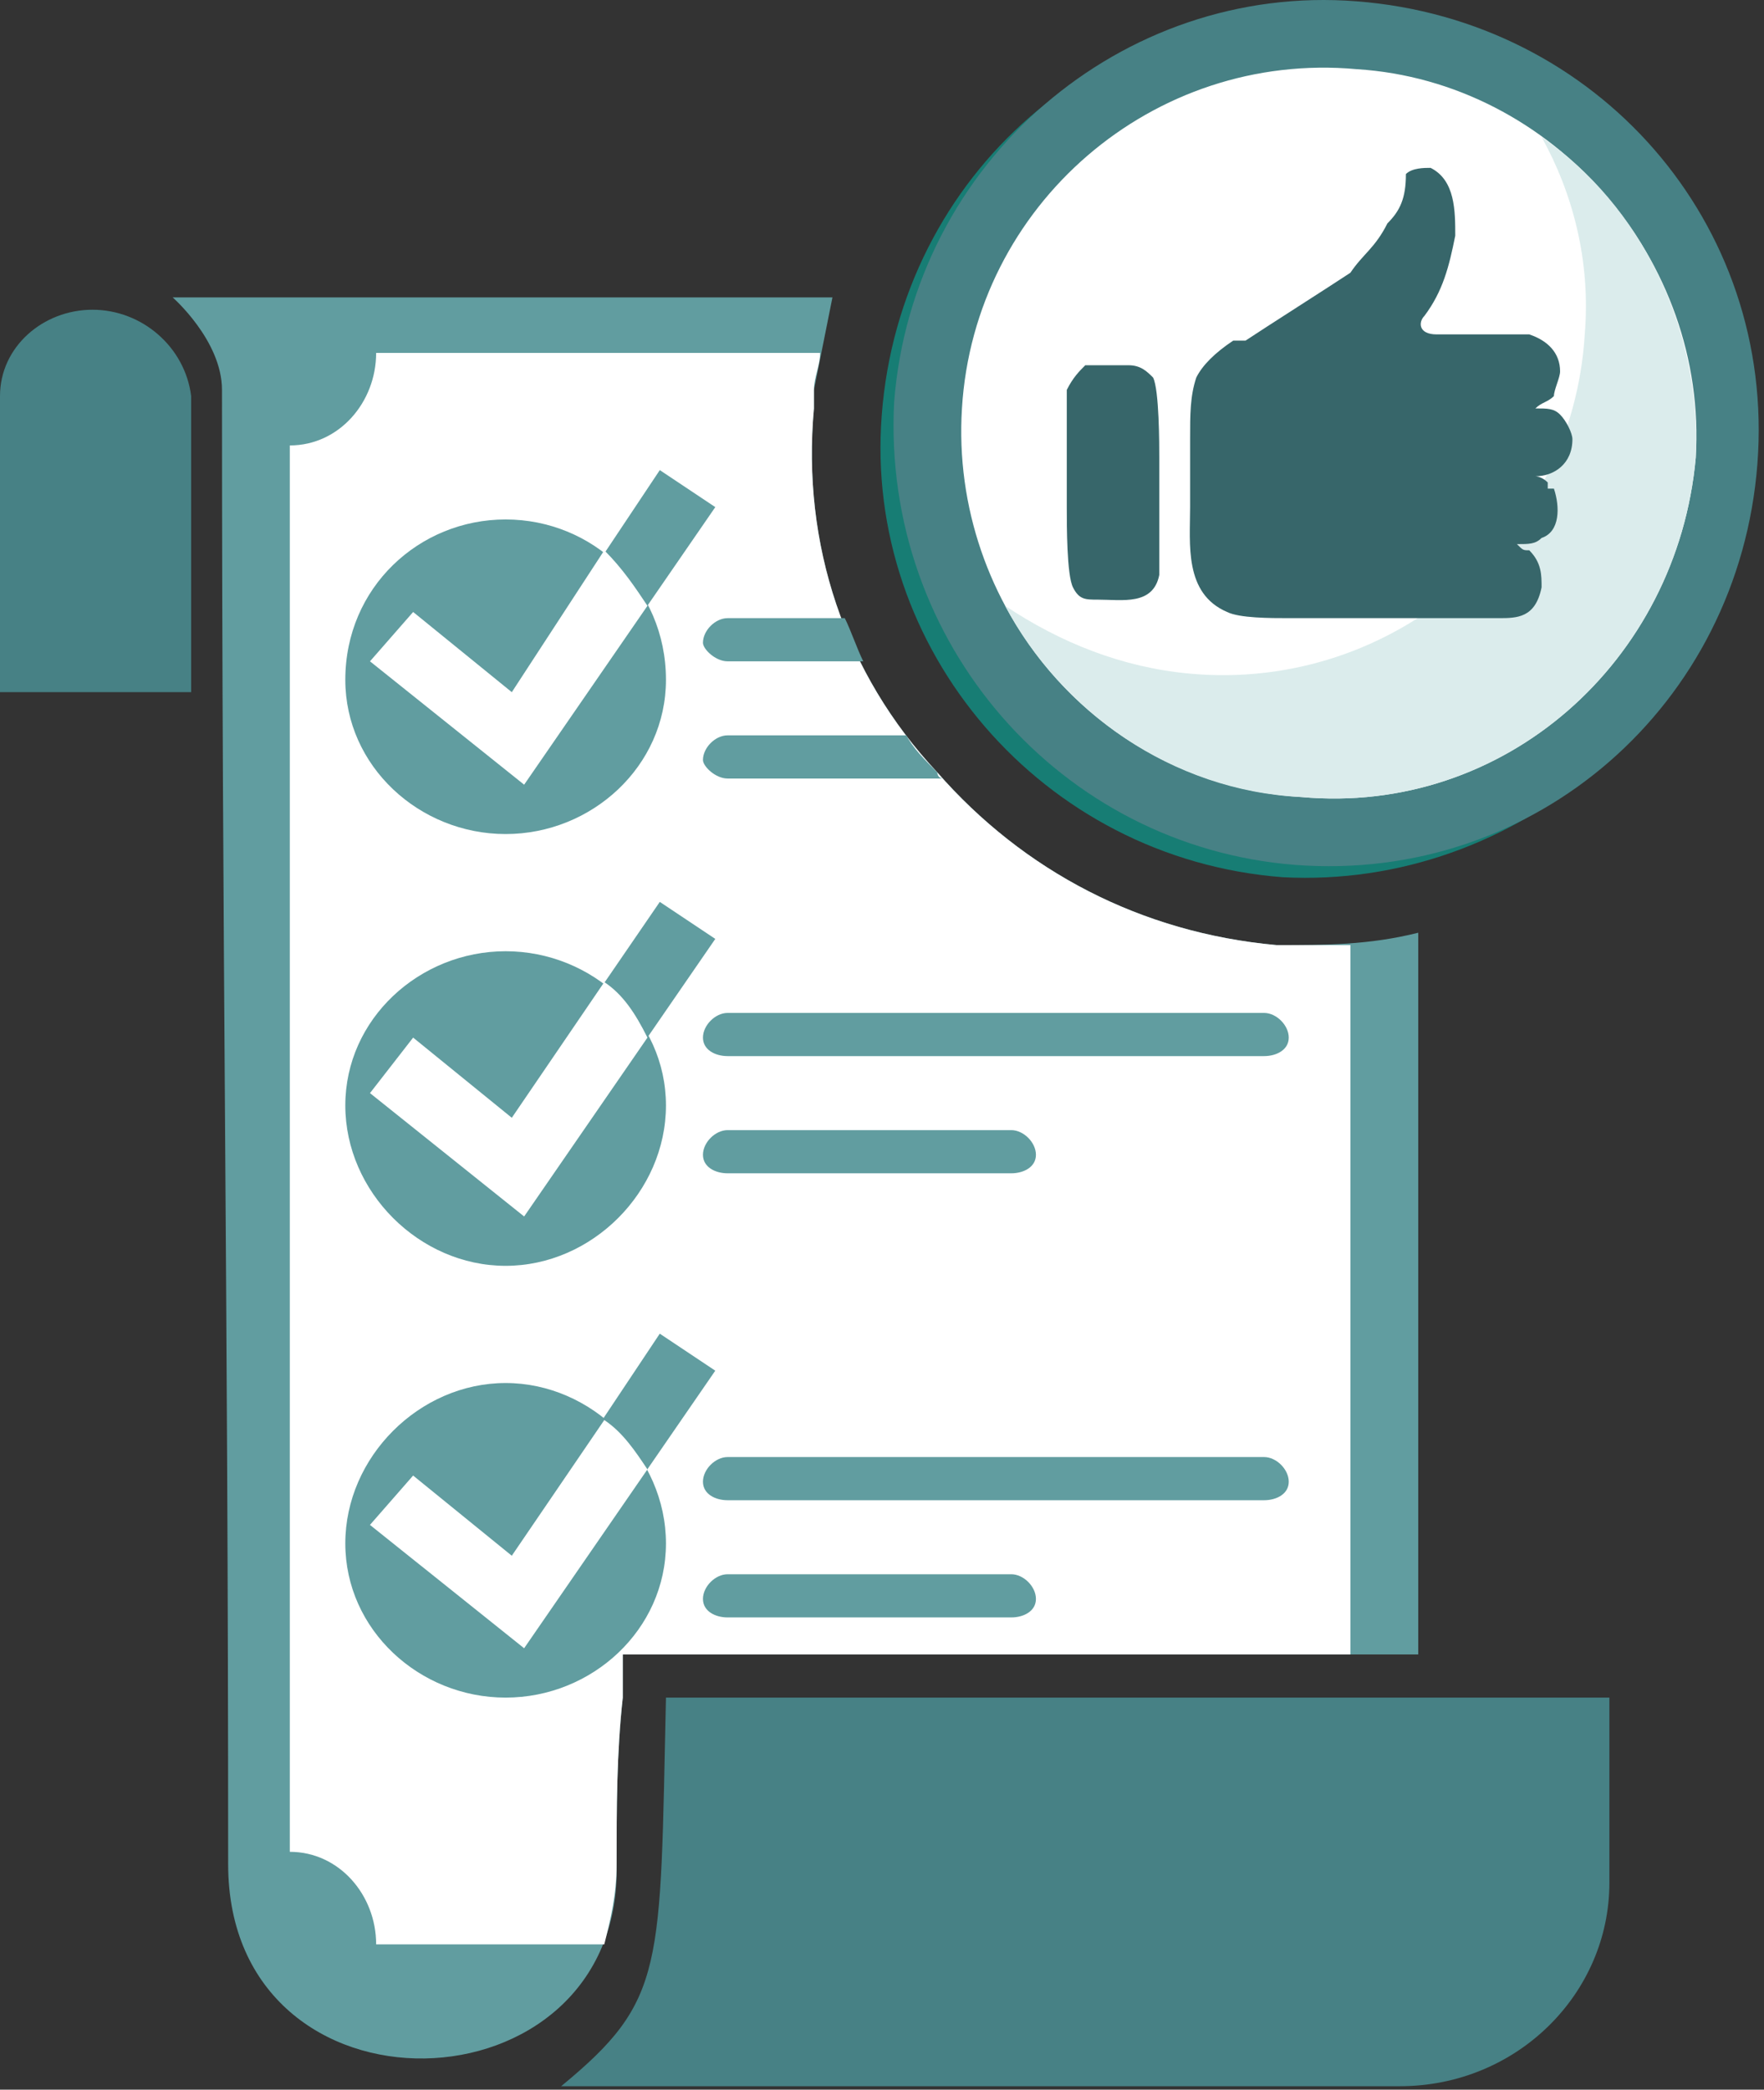
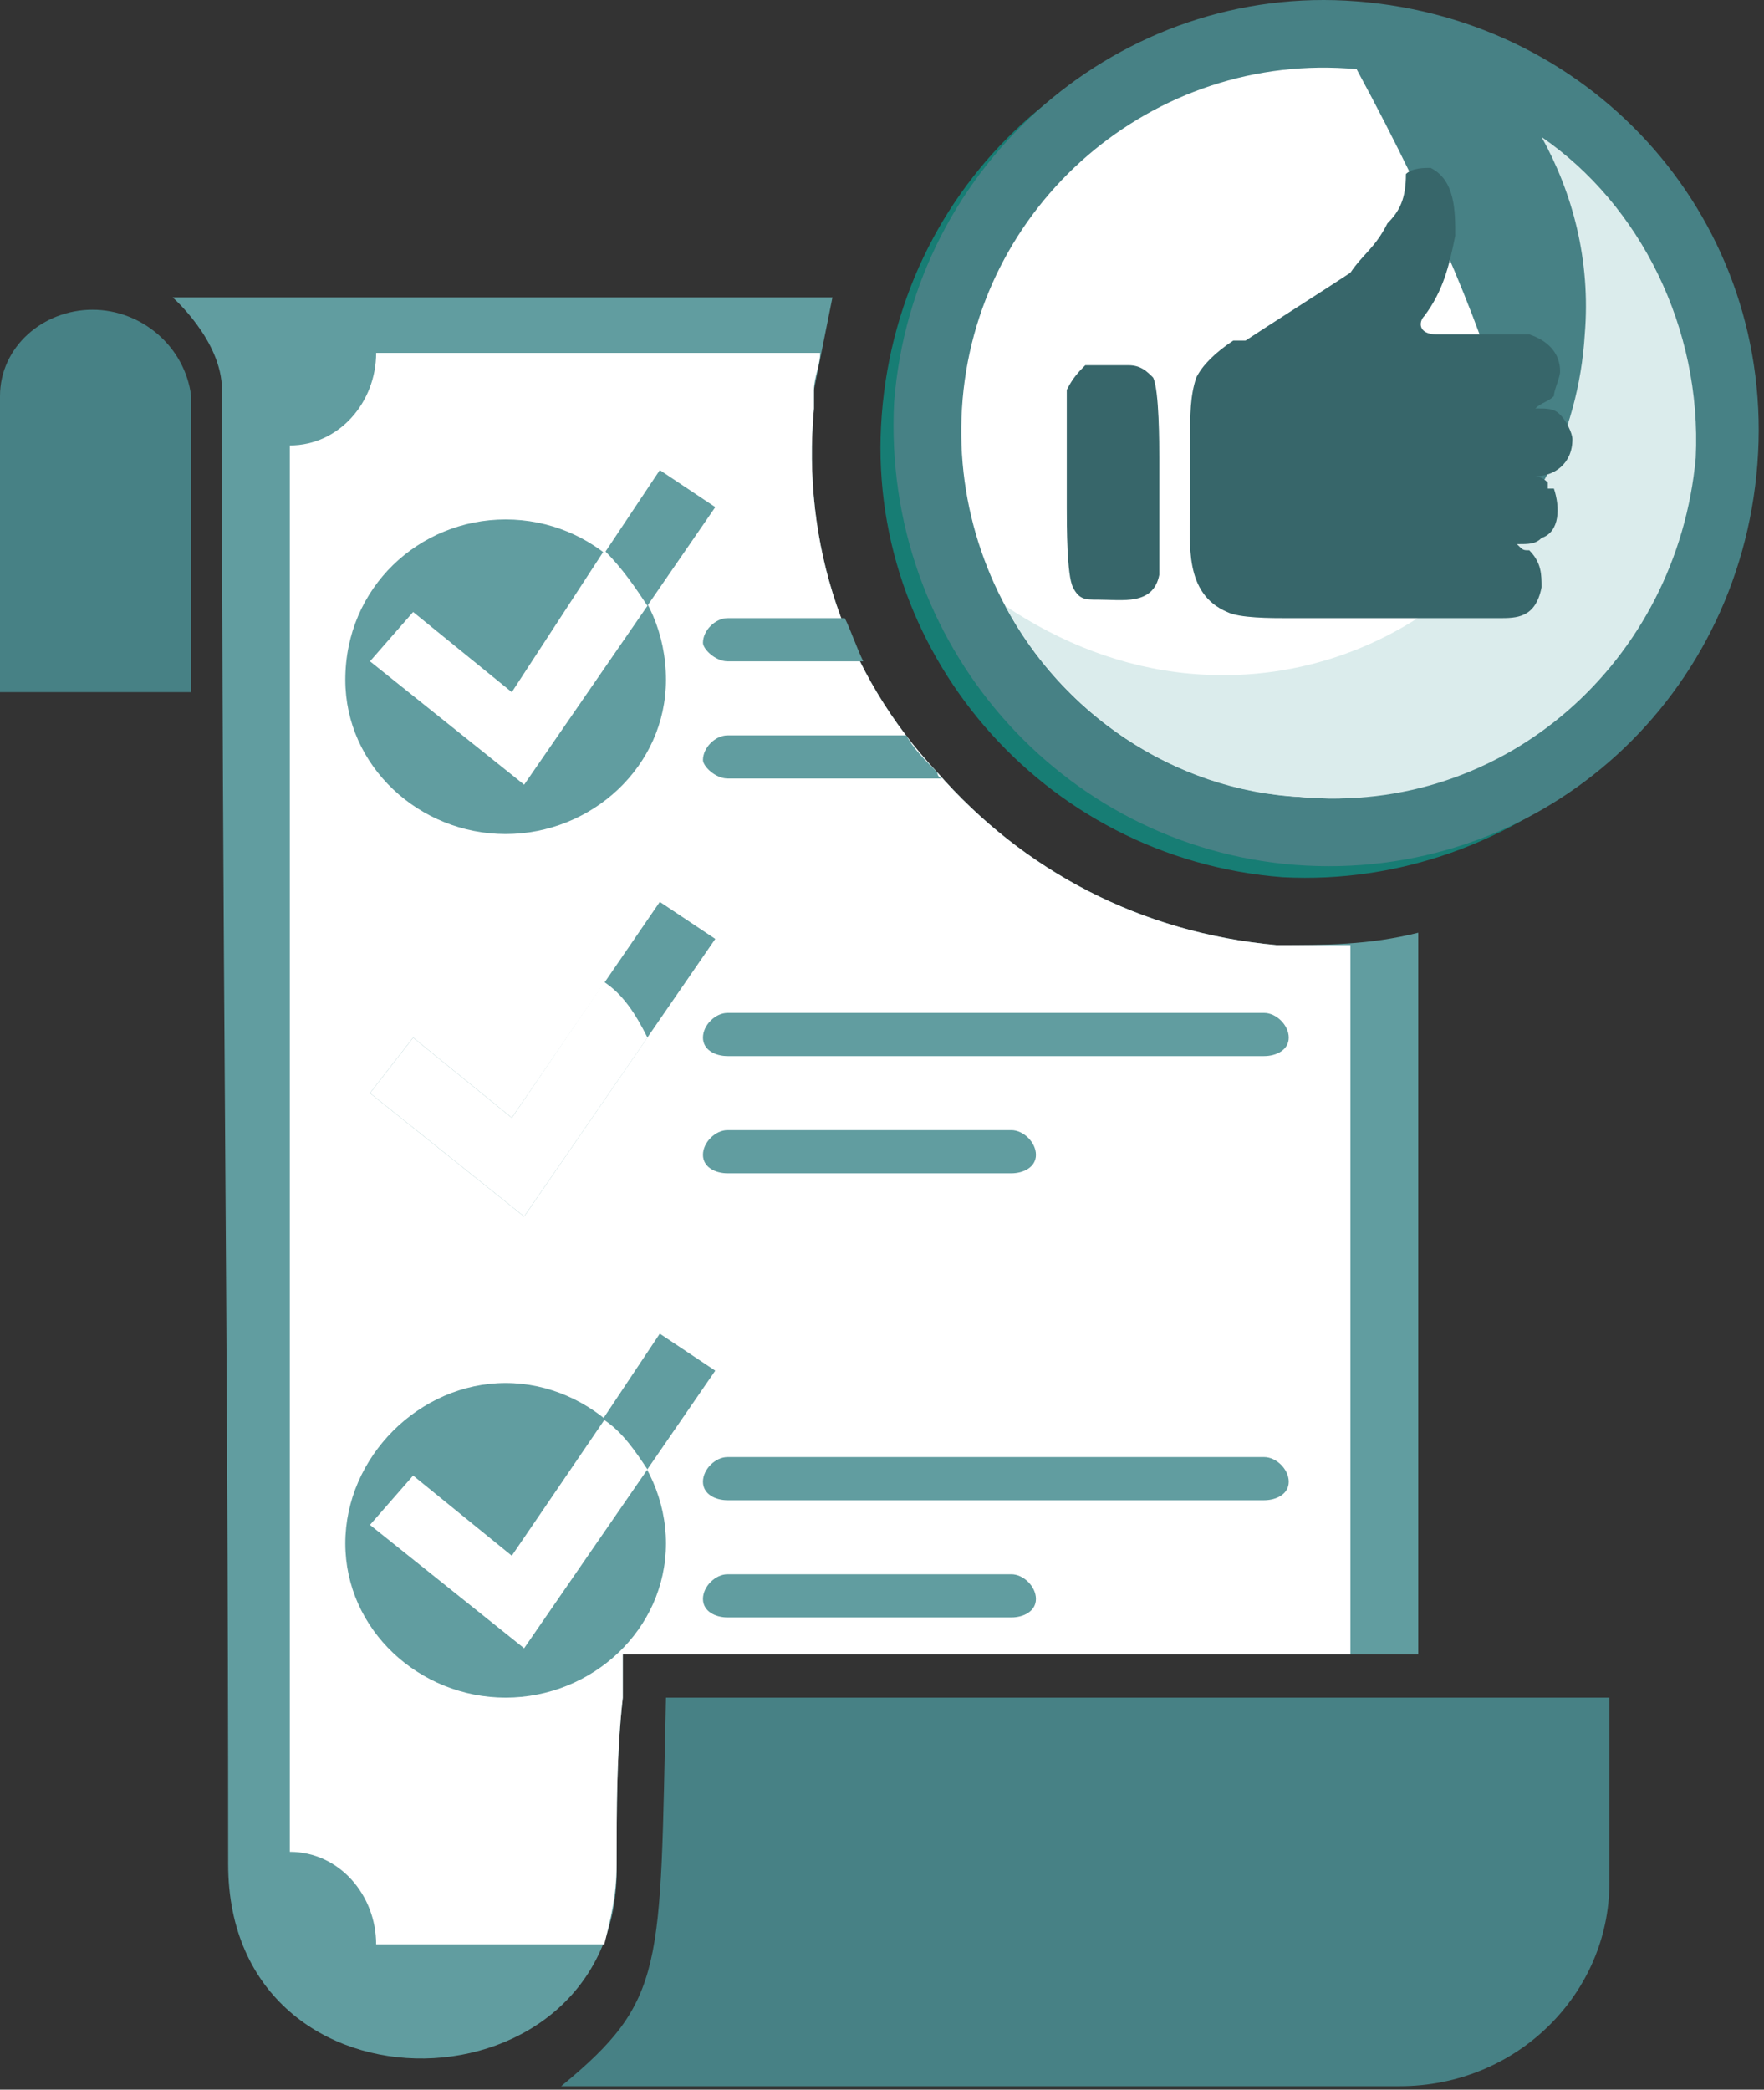
<svg xmlns="http://www.w3.org/2000/svg" width="304" height="360" viewBox="0 0 304 360" fill="none">
  <rect x="0" y="0" width="304" height="360" fill="#333333" stroke="none" />
  <path fill-rule="evenodd" clip-rule="evenodd" d="M32.943 119.245H0V68.237C0 59.736 7.439 53.36 15.94 53.36C24.441 53.36 31.88 59.736 32.943 68.237V119.245Z" fill="#478185" />
  <path fill-rule="evenodd" clip-rule="evenodd" d="M244.412 285.02H107.329V292.458C106.266 302.022 106.266 311.586 106.266 321.15C107.329 364.719 39.319 366.845 39.319 321.15C39.319 222.323 38.256 166.002 38.256 67.174C38.256 58.673 29.755 51.234 29.755 51.234H143.46C142.397 56.548 141.334 61.861 140.272 67.174V68.237C140.272 69.3 140.272 69.3 140.272 70.362C138.146 93.741 145.585 116.057 161.525 133.059C176.402 150.062 196.593 160.688 219.971 162.814C228.472 162.814 235.911 162.814 244.412 160.688C244.412 200.007 244.412 238.263 244.412 285.02Z" fill="#619DA0" />
  <path fill-rule="evenodd" clip-rule="evenodd" d="M232.723 285.02H107.329V292.458C106.266 302.022 106.266 311.586 106.266 321.15C106.266 326.463 105.204 330.714 104.141 334.965H64.823C64.823 326.463 58.447 319.025 49.945 319.025V76.738C58.447 76.738 64.823 69.299 64.823 60.798H141.334C141.334 62.923 140.271 65.049 140.271 67.174V68.237C140.271 69.299 140.271 69.299 140.271 70.362C138.146 93.741 145.585 116.056 161.525 133.059C176.402 150.062 196.593 160.688 219.971 162.814C224.222 162.814 228.472 162.814 232.723 162.814V285.02Z" fill="white" />
  <path fill-rule="evenodd" clip-rule="evenodd" d="M114.77 292.458H277.357V324.338C277.357 343.466 261.418 359.406 241.227 359.406H96.705C114.77 344.529 113.708 339.215 114.77 292.458Z" fill="#478185" />
  <path fill-rule="evenodd" clip-rule="evenodd" d="M87.138 89.49C102.015 89.49 114.767 101.18 114.767 117.119C114.767 131.997 102.015 143.686 87.138 143.686C72.261 143.686 59.509 131.997 59.509 117.119C59.509 101.18 72.261 89.49 87.138 89.49Z" fill="#619DA0" />
  <path d="M71.199 105.43L88.202 119.245L113.706 80.989L123.27 87.365L90.327 135.185L63.761 113.932L71.199 105.43Z" fill="#619DA0" />
  <path d="M71.199 105.43L88.202 119.245L104.142 94.803C107.33 97.991 109.455 101.179 111.58 104.367L90.327 135.185L63.761 113.931L71.199 105.43Z" fill="white" />
-   <path fill-rule="evenodd" clip-rule="evenodd" d="M87.138 163.876C102.015 163.876 114.767 175.566 114.767 190.443C114.767 205.32 102.015 218.072 87.138 218.072C72.261 218.072 59.509 205.32 59.509 190.443C59.509 175.566 72.261 163.876 87.138 163.876Z" fill="#619DA0" />
  <path d="M71.199 178.754L88.202 192.568L113.706 155.375L123.27 161.751L90.327 209.571L63.761 188.318L71.199 178.754Z" fill="#619DA0" />
  <path d="M71.199 178.754L88.202 192.568L104.142 169.19C107.33 171.315 109.455 174.503 111.58 178.754L90.327 209.571L63.761 188.318L71.199 178.754Z" fill="white" />
  <path fill-rule="evenodd" clip-rule="evenodd" d="M87.138 238.262C102.015 238.262 114.767 251.014 114.767 265.892C114.767 280.769 102.015 292.458 87.138 292.458C72.261 292.458 59.509 280.769 59.509 265.892C59.509 251.014 72.261 238.262 87.138 238.262Z" fill="#619DA0" />
  <path d="M71.196 254.202L88.199 268.017L113.703 229.761L123.267 236.137L90.324 283.957L63.758 262.704L71.196 254.202Z" fill="#619DA0" />
  <path d="M71.196 254.203L88.199 268.017L104.139 244.639C107.327 246.764 109.452 249.952 111.578 253.14L90.324 283.957L63.758 262.704L71.196 254.203Z" fill="white" />
  <path d="M125.395 113.931C123.27 113.931 121.145 111.806 121.145 110.743C121.145 108.618 123.27 106.493 125.395 106.493H145.586C146.648 108.618 147.711 111.806 148.774 113.931H125.395Z" fill="#619DA0" />
  <path d="M125.395 134.122C123.27 134.122 121.145 131.997 121.145 130.934C121.145 128.809 123.27 126.683 125.395 126.683H156.212C157.275 128.809 159.4 130.934 161.526 133.059C161.526 133.059 161.526 134.122 162.588 134.122H125.395Z" fill="#619DA0" />
  <path d="M125.395 181.942C123.27 181.942 121.145 180.879 121.145 178.754C121.145 176.628 123.27 174.503 125.395 174.503H217.847C219.972 174.503 222.097 176.628 222.097 178.754C222.097 180.879 219.972 181.942 217.847 181.942H125.395Z" fill="#619DA0" />
  <path d="M125.395 202.132C123.27 202.132 121.145 201.07 121.145 198.944C121.145 196.819 123.27 194.694 125.395 194.694H174.278C176.403 194.694 178.528 196.819 178.528 198.944C178.528 201.07 176.403 202.132 174.278 202.132H125.395Z" fill="#619DA0" />
  <path d="M125.395 258.454C123.27 258.454 121.145 257.391 121.145 255.266C121.145 253.14 123.27 251.015 125.395 251.015H217.847C219.972 251.015 222.097 253.14 222.097 255.266C222.097 257.391 219.972 258.454 217.847 258.454H125.395Z" fill="#619DA0" />
  <path d="M125.395 278.644C123.27 278.644 121.145 277.581 121.145 275.456C121.145 273.33 123.27 271.205 125.395 271.205H174.278C176.403 271.205 178.528 273.33 178.528 275.456C178.528 277.581 176.403 278.644 174.278 278.644H125.395Z" fill="#619DA0" />
  <path d="M151.963 71.425C155.151 29.981 190.219 -0.836 231.663 2.352C272.044 5.54 302.861 40.608 300.735 82.051C297.547 122.433 261.417 153.25 221.036 151.124C179.592 147.936 148.775 111.806 151.963 71.425Z" fill="#177D74" />
  <path d="M154.09 69.3C157.278 27.856 193.408 -2.961 233.79 0.227C275.233 3.415 306.05 38.482 302.862 79.926C299.674 121.37 264.607 152.187 223.163 148.999C182.782 145.811 151.965 110.743 154.09 69.3Z" fill="#478185" />
-   <path d="M165.779 70.362C167.904 35.294 198.721 8.728 233.789 11.915C267.794 14.041 294.361 44.858 292.236 78.863C289.048 113.931 259.293 140.498 224.225 137.31C189.157 135.184 163.654 104.367 165.779 70.362Z" fill="white" />
+   <path d="M165.779 70.362C167.904 35.294 198.721 8.728 233.789 11.915C289.048 113.931 259.293 140.498 224.225 137.31C189.157 135.184 163.654 104.367 165.779 70.362Z" fill="white" />
  <path d="M265.67 23.605C270.984 33.168 274.172 44.858 273.109 57.61C270.984 92.677 240.166 119.244 205.099 116.056C193.409 114.993 182.783 110.743 173.219 104.367C182.783 122.432 201.911 136.247 224.226 137.309C259.294 140.497 289.049 113.931 292.237 78.863C293.299 56.547 282.673 35.294 265.67 23.605Z" fill="#DBECEC" />
  <path fill-rule="evenodd" clip-rule="evenodd" d="M242.29 29.981C242.29 34.231 241.227 36.357 239.102 38.482C236.977 42.733 234.851 43.795 232.726 46.983C229.538 49.108 217.849 56.547 214.661 58.672C213.598 58.672 212.536 58.672 212.536 58.672C209.348 60.798 207.222 62.923 206.16 65.048C205.097 68.236 205.097 71.424 205.097 75.675C205.097 79.926 205.097 84.176 205.097 87.364C205.097 93.74 204.034 102.242 211.473 105.43C213.598 106.492 218.912 106.492 222.1 106.492H258.23C261.418 106.492 264.606 106.492 265.669 101.179C265.669 99.054 265.669 96.928 263.543 94.803C262.481 94.803 262.481 94.803 261.418 93.74C263.543 93.74 264.606 93.74 265.669 92.678C268.857 91.615 268.857 87.364 267.794 84.176C267.794 84.176 267.794 84.176 266.731 84.176C266.731 83.114 266.731 83.114 266.731 83.114C265.669 82.051 264.606 82.051 264.606 82.051C267.794 82.051 270.982 79.926 270.982 75.675C270.982 74.612 269.919 72.487 268.857 71.424C267.794 70.362 266.731 70.362 264.606 70.362C265.669 69.299 266.731 69.299 267.794 68.236C267.794 67.174 268.857 65.048 268.857 63.986C268.857 60.798 266.731 58.672 263.543 57.61C260.355 57.61 256.105 57.61 252.917 57.61C250.791 57.61 249.729 57.61 247.603 57.61C244.415 57.61 244.415 55.484 245.478 54.422C248.666 50.171 249.729 45.92 250.791 40.607C250.791 36.357 250.791 31.043 246.541 28.918C245.478 28.918 243.353 28.918 242.29 29.981ZM187.032 62.923C185.969 63.986 184.906 65.048 183.844 67.174C183.844 73.55 183.844 80.988 183.844 87.364C183.844 90.552 183.844 99.054 184.906 101.179C185.969 103.304 187.032 103.304 189.157 103.304C193.408 103.304 198.721 104.367 199.784 99.054C199.784 93.74 199.784 85.239 199.784 78.863C199.784 76.738 199.784 67.174 198.721 65.048C197.658 63.986 196.596 62.923 194.47 62.923C192.345 62.923 189.157 62.923 187.032 62.923Z" fill="#37666A" />
</svg>